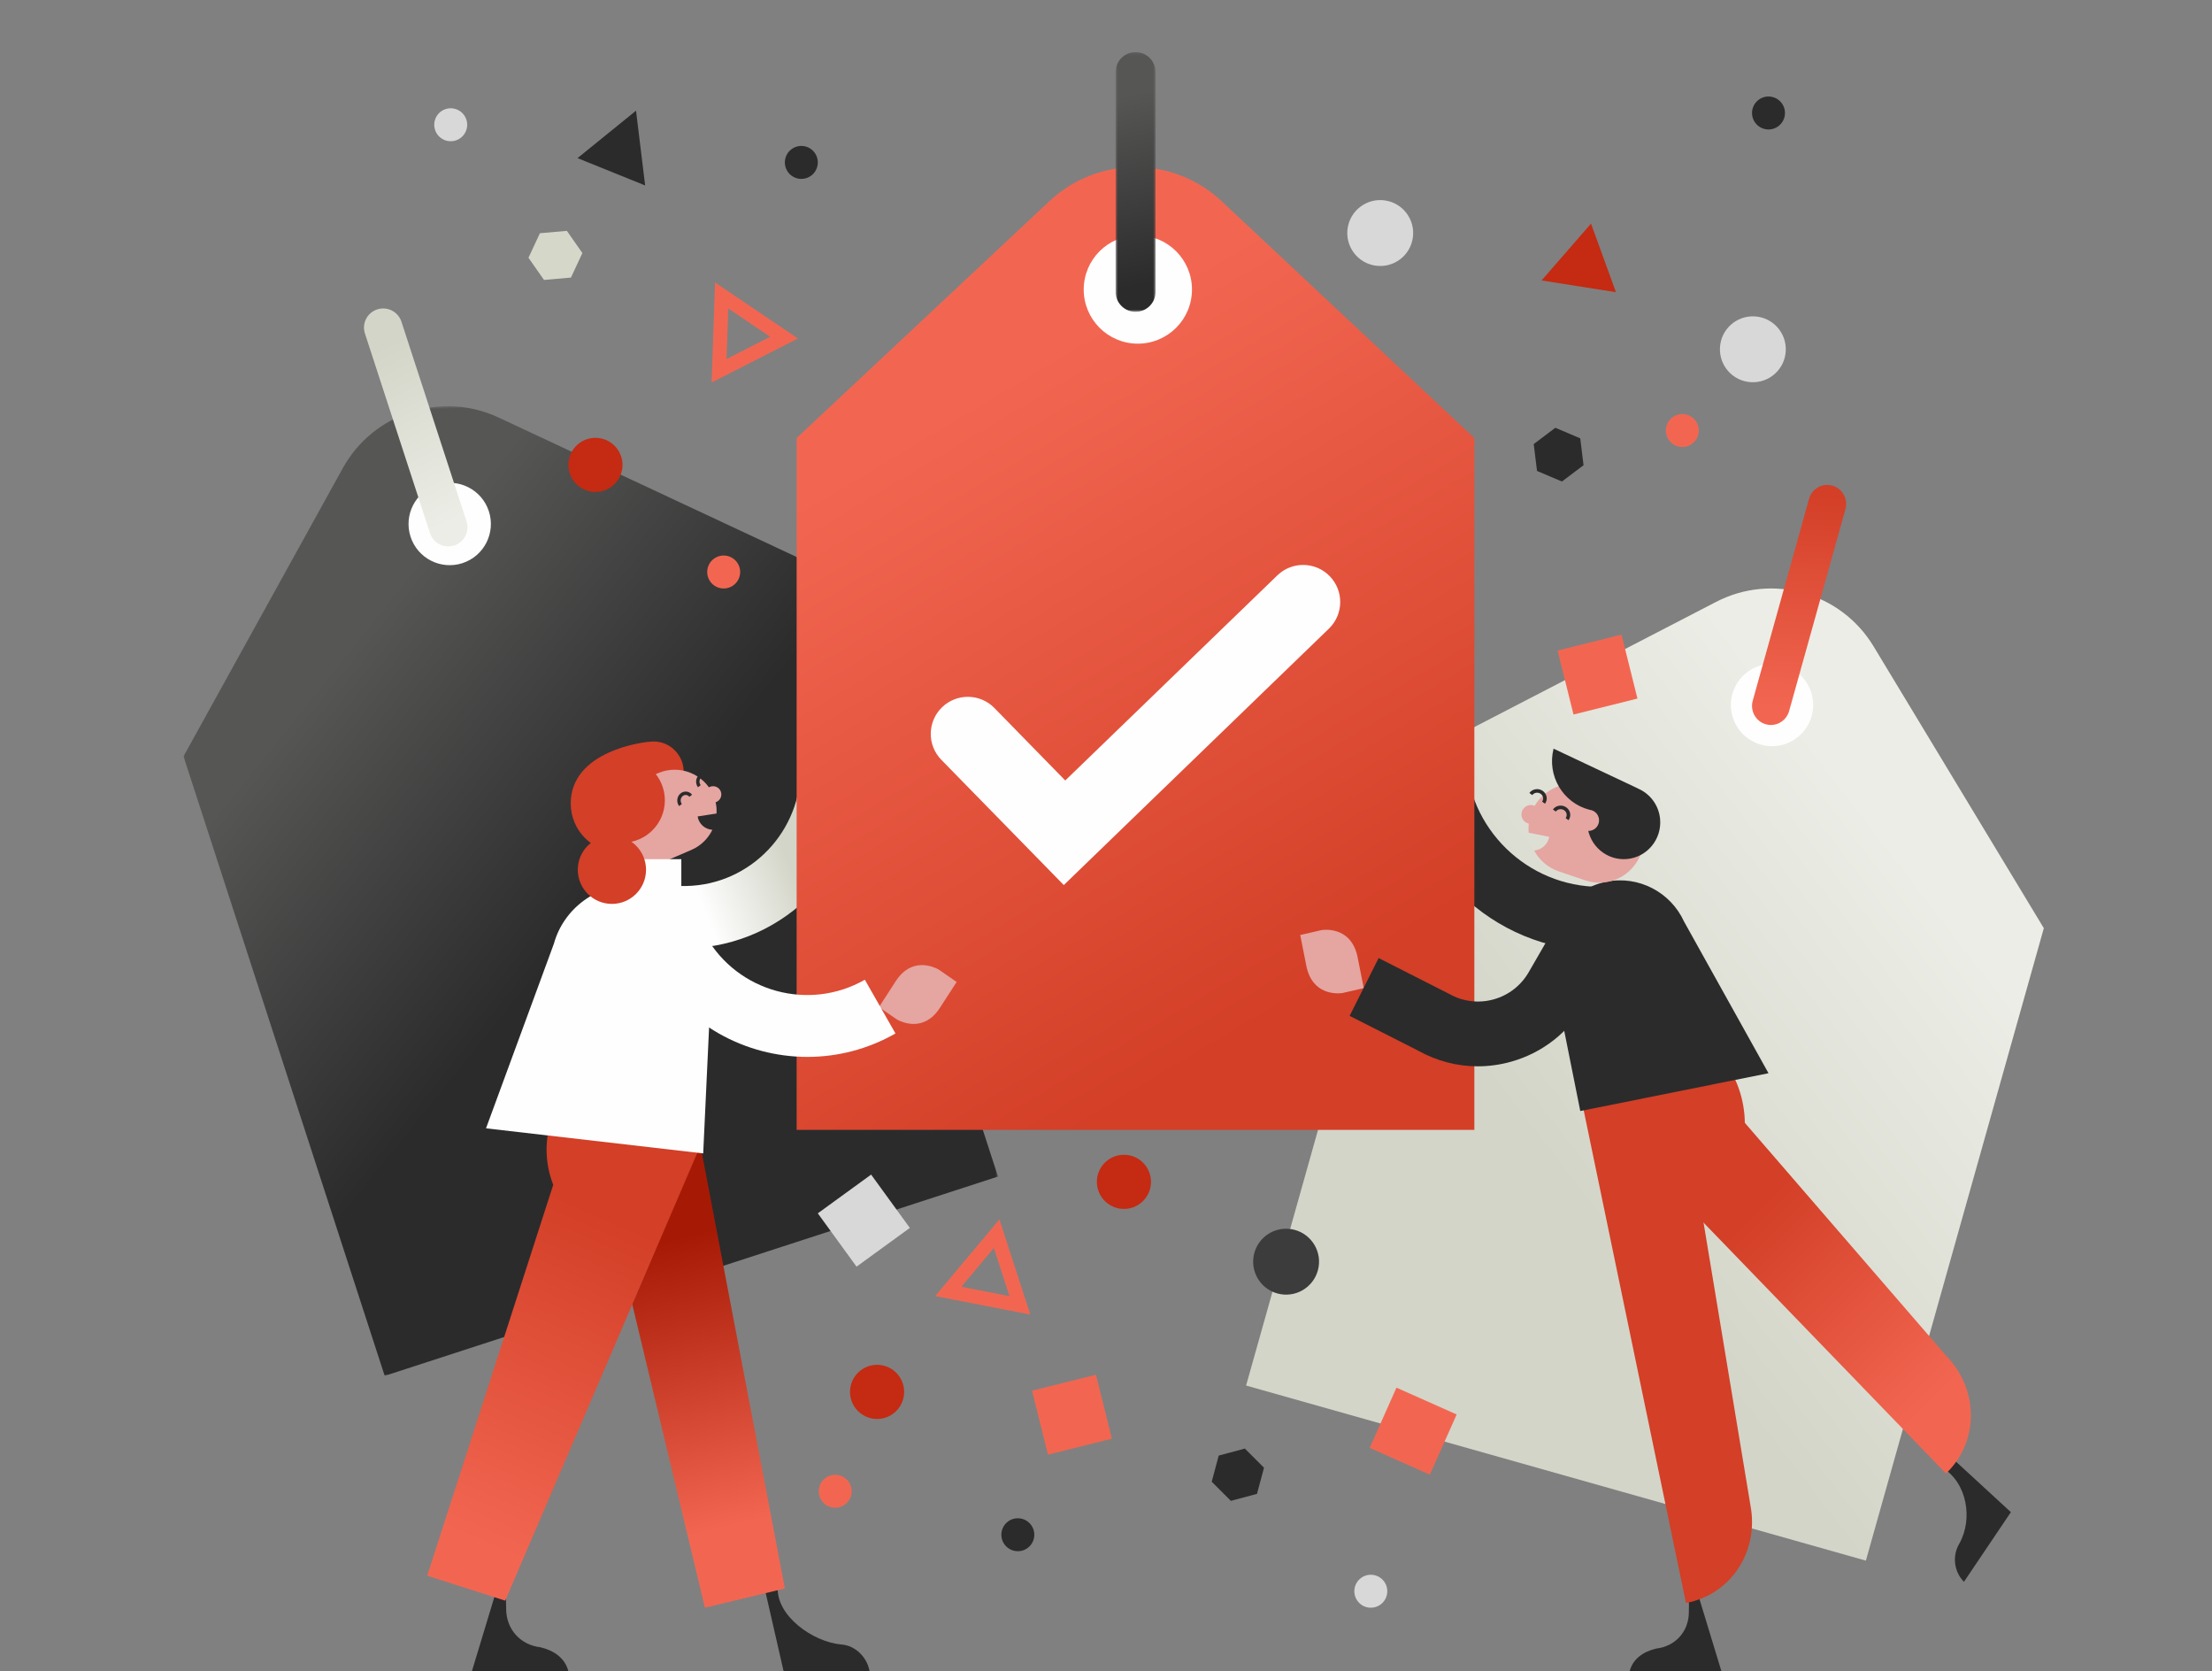
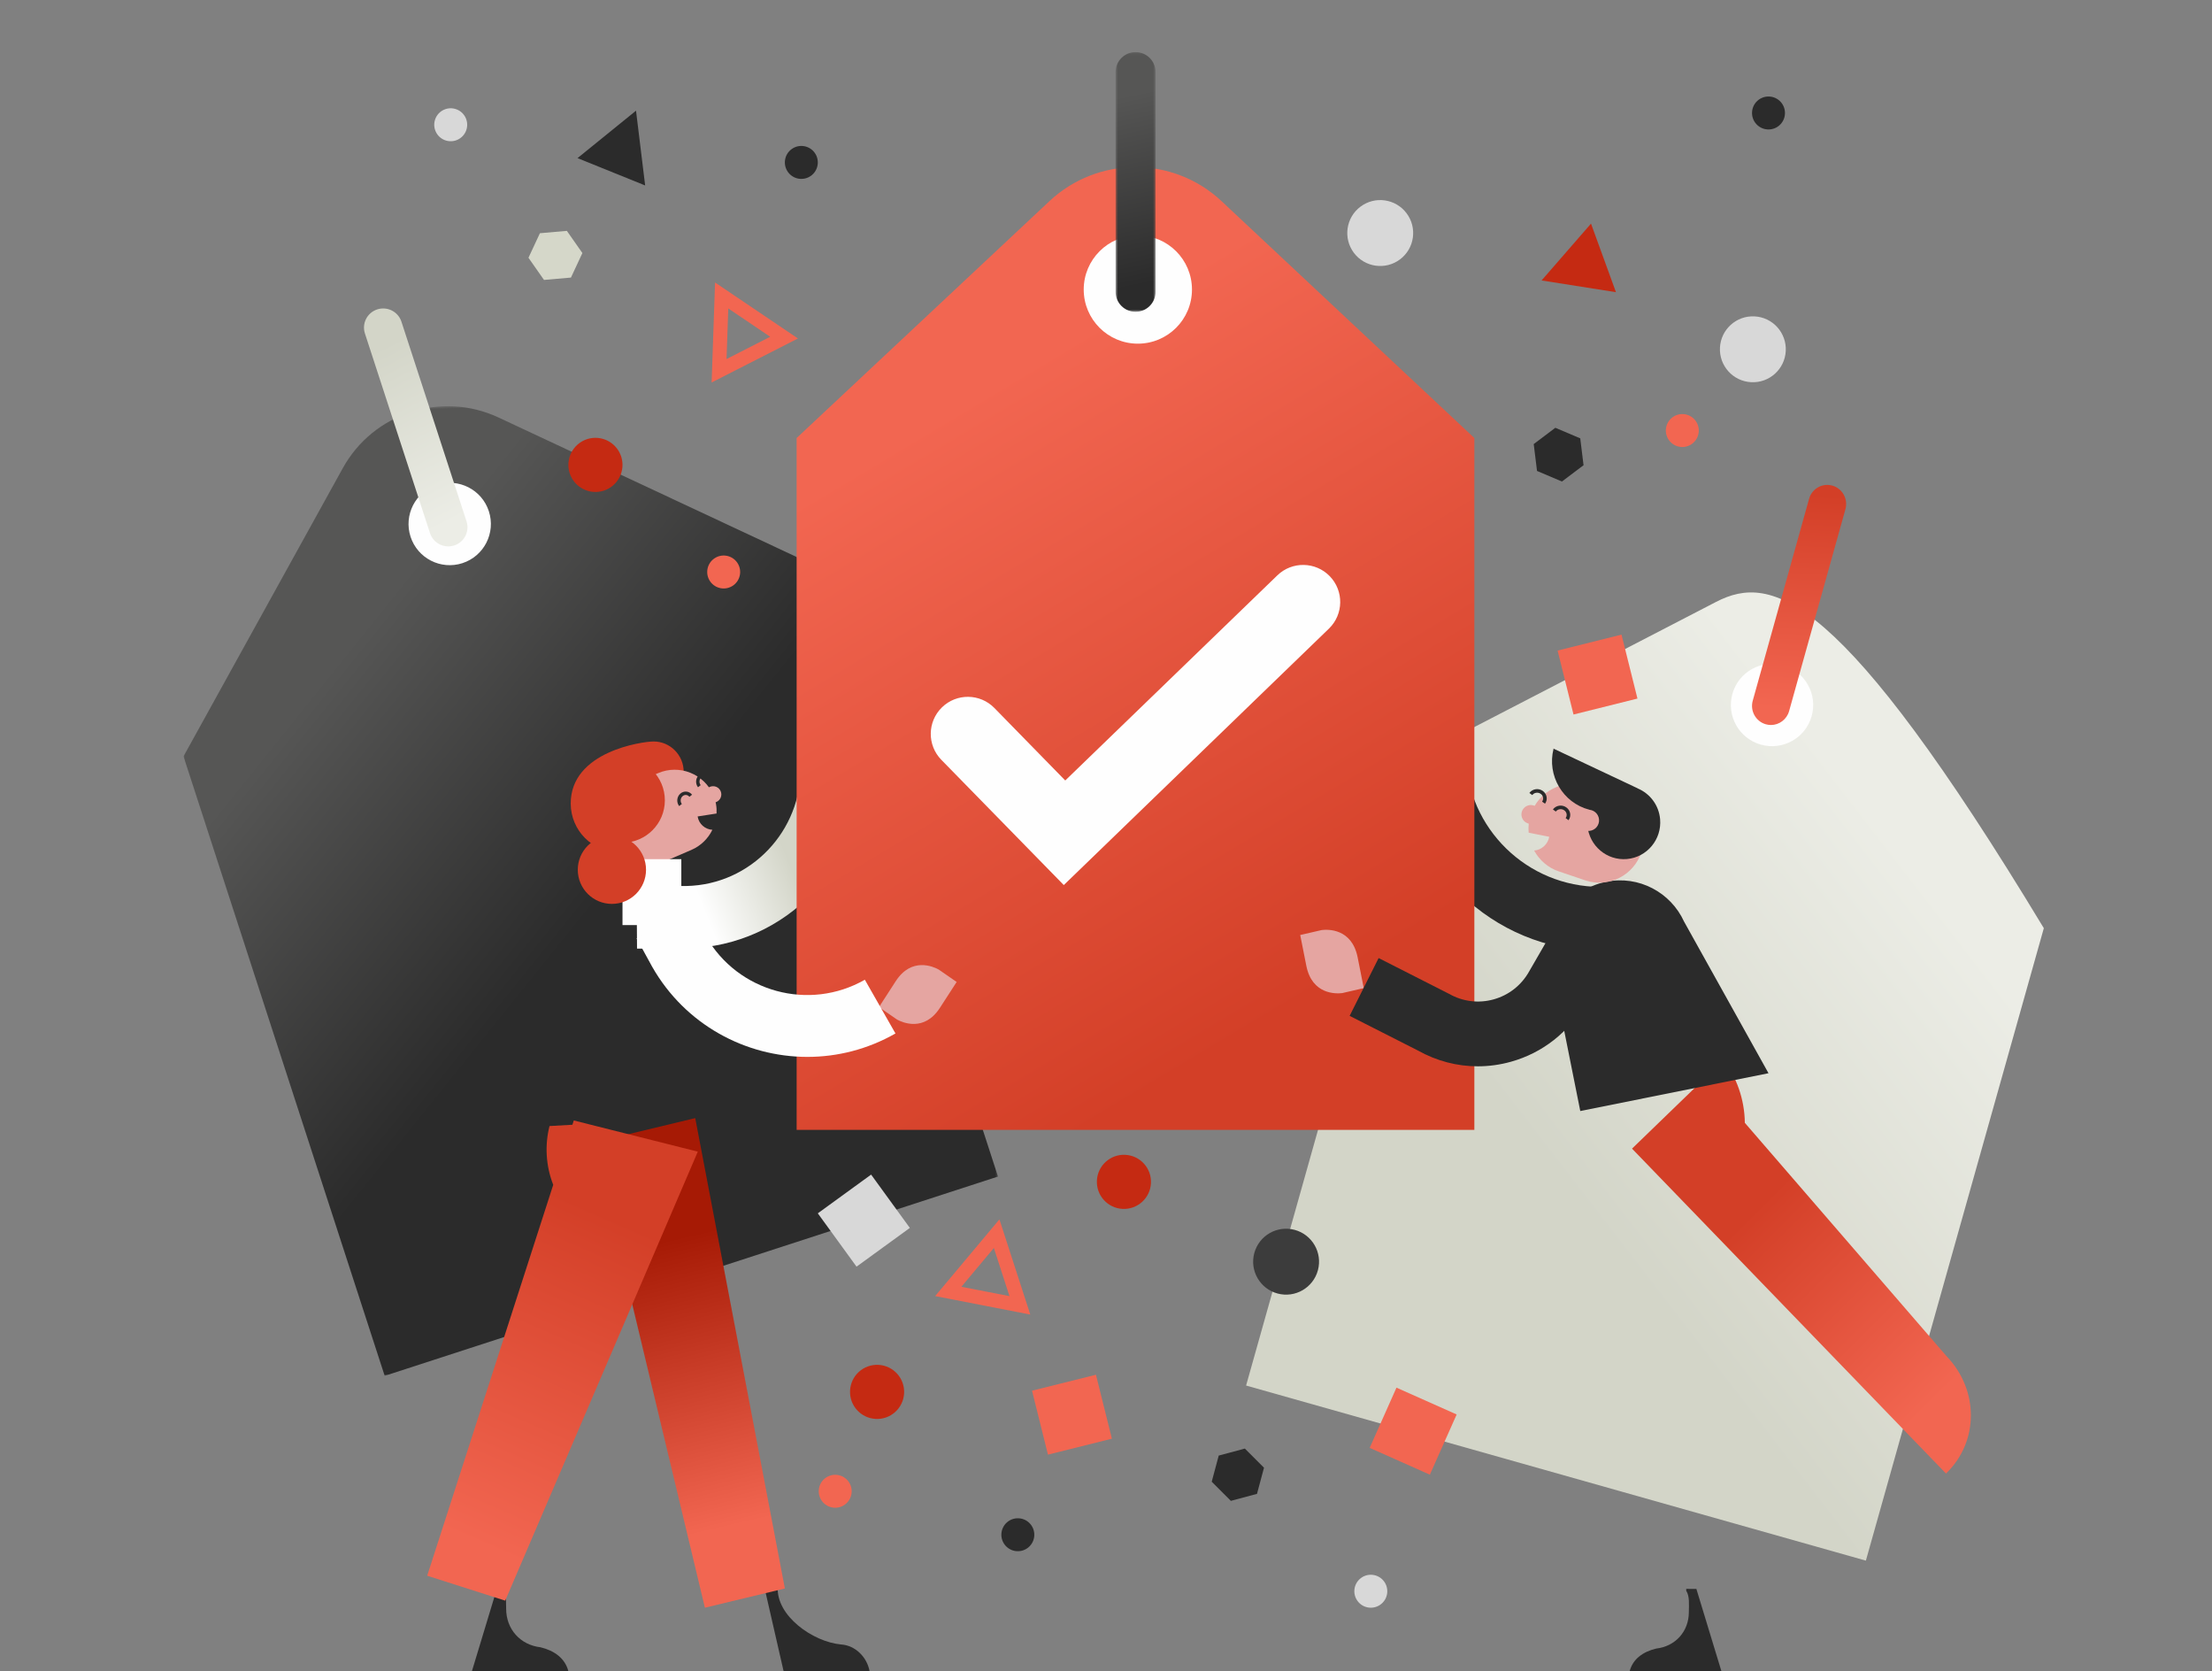
<svg xmlns="http://www.w3.org/2000/svg" xmlns:xlink="http://www.w3.org/1999/xlink" width="940px" height="710px" viewBox="0 0 940 710" version="1.1">
  <rect x="0" y="0" width="940" height="710" fill="#808080" stroke="none" />
  <title>Price Orange NEW @1x</title>
  <desc>Created with Sketch.</desc>
  <defs>
    <polygon id="path-1" points="0 0.437 339.678 0.437 339.678 411.209 0 411.209" />
    <linearGradient x1="22.641%" y1="24.658%" x2="50%" y2="53.693%" id="linearGradient-3">
      <stop stop-color="#565655" offset="0%" />
      <stop stop-color="#2B2B2B" offset="100%" />
    </linearGradient>
    <linearGradient x1="58.079%" y1="94.527%" x2="41.921%" y2="12.321%" id="linearGradient-4">
      <stop stop-color="#ECEDE6" offset="0%" />
      <stop stop-color="#D3D5C8" offset="100%" />
    </linearGradient>
    <linearGradient x1="82.502%" y1="28.473%" x2="43.491%" y2="65.715%" id="linearGradient-5">
      <stop stop-color="#ECEDE6" offset="0%" />
      <stop stop-color="#D3D5C8" offset="100%" />
    </linearGradient>
    <linearGradient x1="50%" y1="93.201%" x2="51.913%" y2="4.651%" id="linearGradient-6">
      <stop stop-color="#F26651" offset="0%" />
      <stop stop-color="#D33F27" offset="100%" />
    </linearGradient>
    <linearGradient x1="69.037%" y1="58.978%" x2="27.365%" y2="72.533%" id="linearGradient-7">
      <stop stop-color="#D3D5C8" offset="0%" />
      <stop stop-color="#FEFEFE" offset="100%" />
    </linearGradient>
    <linearGradient x1="35.787%" y1="20.489%" x2="65.245%" y2="91.077%" id="linearGradient-8">
      <stop stop-color="#F26651" offset="0%" />
      <stop stop-color="#D33F27" offset="100%" />
    </linearGradient>
    <polygon id="path-9" points="0.541 0.137 17.533 0.137 17.533 110.47 0.541 110.47" />
    <linearGradient x1="48.814%" y1="15.94%" x2="51.186%" y2="90.109%" id="linearGradient-11">
      <stop stop-color="#565655" offset="0%" />
      <stop stop-color="#2B2B2B" offset="100%" />
    </linearGradient>
    <linearGradient x1="83.471%" y1="85.527%" x2="39.467%" y2="32.864%" id="linearGradient-12">
      <stop stop-color="#F26651" offset="0%" />
      <stop stop-color="#D33F27" offset="100%" />
    </linearGradient>
    <linearGradient x1="56.075%" y1="85.103%" x2="50%" y2="24.381%" id="linearGradient-13">
      <stop stop-color="#F26651" offset="0%" />
      <stop stop-color="#A61A05" offset="100%" />
    </linearGradient>
    <linearGradient x1="39.975%" y1="93.505%" x2="58.703%" y2="17.759%" id="linearGradient-14">
      <stop stop-color="#F26651" offset="0%" />
      <stop stop-color="#D33F27" offset="100%" />
    </linearGradient>
  </defs>
  <g id="Price-Orange-NEW-" stroke="none" stroke-width="1" fill="none" fill-rule="evenodd">
    <g id="Group" transform="translate(72, 22)">
      <g id="Group-3" transform="translate(178, 354.143) rotate(-2) translate(-178, -354.143) translate(8, 148.143)">
        <mask id="mask-2" fill="white">
          <use xlink:href="#path-1" />
        </mask>
        <g id="Clip-2" />
        <path d="M263.42,69.696 L138.845,6.029 C114.962,-6.176 85.706,2.211 71.919,25.216 L-0,145.215 L76.257,411.209 L339.678,335.69 L263.42,69.696 Z" id="Fill-1" fill="url(#linearGradient-3)" mask="url(#mask-2)" />
      </g>
      <path d="M135.924,195.784 C138.587,205.072 133.215,214.761 123.927,217.424 C114.639,220.086 104.95,214.715 102.288,205.427 C99.625,196.139 104.996,186.45 114.284,183.787 C123.572,181.124 133.261,186.496 135.924,195.784" id="Fill-4" fill="#FEFEFE" transform="translate(119.106, 200.605) rotate(-2) translate(-119.106, -200.605) " />
      <path d="M117.005,210.584 C113.459,210.584 110.196,208.263 109.17,204.7 L84.483,118.944 C83.243,114.633 85.745,110.136 90.074,108.9 C94.404,107.666 98.919,110.158 100.16,114.469 L124.848,200.224 C126.088,204.535 123.585,209.032 119.256,210.267 C118.506,210.482 117.748,210.584 117.005,210.584" id="Fill-6" fill="url(#linearGradient-4)" transform="translate(104.665, 159.584) rotate(-2) translate(-104.665, -159.584) " />
      <path d="M297.533,688 C296.474,682.088 291.589,677.03 285.423,676.616 L285.422,676.617 C273.429,675.524 257.726,664.415 258.52,652.14 L252.533,651 L261.001,688 L297.533,688 Z" id="Fill-8" fill="#2B2B2B" />
-       <path d="M796.533,372.319 L724.188,252.596 C710.319,229.643 681.068,221.382 657.273,233.696 L533.154,297.931 L457.533,566.613 L720.91,641 L796.533,372.319 Z" id="Fill-10" fill="url(#linearGradient-5)" />
+       <path d="M796.533,372.319 C710.319,229.643 681.068,221.382 657.273,233.696 L533.154,297.931 L457.533,566.613 L720.91,641 L796.533,372.319 Z" id="Fill-10" fill="url(#linearGradient-5)" />
      <path d="M697.872,282.247 C695.249,291.548 685.585,296.961 676.285,294.339 C666.985,291.717 661.571,282.052 664.194,272.752 C666.816,263.452 676.481,258.039 685.78,260.661 C695.08,263.283 700.494,272.948 697.872,282.247" id="Fill-12" fill="#FEFEFE" />
      <path d="M680.569,286 C679.847,286 679.114,285.901 678.385,285.693 C674.117,284.477 671.633,279.997 672.836,275.685 L696.773,189.913 C697.978,185.601 702.416,183.091 706.68,184.306 C710.948,185.522 713.432,190.003 712.23,194.315 L688.293,280.086 C687.294,283.663 684.073,286 680.569,286" id="Fill-14" fill="url(#linearGradient-6)" />
      <path d="M608.02,382 C562.144,382 524.391,345.304 523.533,299.509 L550.939,299 C551.521,329.955 577.032,354.76 608.026,354.76 C608.366,354.76 608.707,354.758 609.047,354.752 L609.533,381.987 C609.03,381.995 608.52,382 608.02,382" id="Fill-16" fill="#2B2B2B" />
      <path d="M198.708,381 L198.533,354.54 L219.785,354.398 C247.05,353.796 268.776,330.993 268.231,303.527 L294.517,303 C295.35,345.077 262.026,380.002 220.233,380.855 L220.054,380.858 L198.708,381 Z" id="Fill-18" fill="url(#linearGradient-7)" />
      <path d="M554.533,164.084 L447.117,63.466 C426.524,44.177 394.539,44.178 373.946,63.466 L266.533,164.084 L266.533,458 L554.533,458 L554.533,164.084 Z" id="Fill-20" fill="url(#linearGradient-8)" />
      <path d="M434.533,101 C434.533,113.702 424.235,124 411.533,124 C398.831,124 388.533,113.702 388.533,101 C388.533,88.297 398.831,78 411.533,78 C424.235,78 434.533,88.297 434.533,101" id="Fill-22" fill="#FEFEFE" />
      <path d="M380.061,354 L328.019,300.784 C321.938,294.563 322.053,284.594 328.279,278.516 C334.503,272.439 344.482,272.554 350.566,278.776 L380.684,309.573 L470.812,222.431 C477.068,216.383 487.046,216.547 493.098,222.796 C499.151,229.045 498.987,239.013 492.732,245.061 L380.061,354 Z" id="Fill-24" fill="#FEFEFE" />
      <g id="Group-28" transform="translate(401.533, 0)">
        <mask id="mask-10" fill="white">
          <use xlink:href="#path-9" />
        </mask>
        <g id="Clip-27" />
        <path d="M9.037,110.47 C4.345,110.47 0.541,106.666 0.541,101.974 L0.541,8.633 C0.541,3.94 4.345,0.136 9.037,0.136 C13.729,0.136 17.533,3.94 17.533,8.633 L17.533,101.974 C17.533,106.666 13.729,110.47 9.037,110.47" id="Fill-26" fill="url(#linearGradient-11)" mask="url(#mask-10)" />
      </g>
-       <path d="M762.587,650 C758.437,645.786 757.46,639.113 760.621,633.777 L760.622,633.776 C766.538,623.238 763.842,607.872 753.533,601.598 L756.007,596 L782.533,620.404 L762.587,650 Z" id="Fill-29" fill="#2B2B2B" />
      <path d="M631.807,678.359 C639.927,677.429 645.688,671.137 645.688,662.83 C645.688,659.699 646.108,656.243 644.558,653.767 C644.565,653.51 644.571,653.255 644.571,653 L648.888,653.03 L659.533,688 L620.533,688 C621.859,682.747 626.298,679.667 631.807,678.359" id="Fill-31" fill="#2B2B2B" />
      <path d="M651.158,437.319 L650.935,437.089 L660.212,428 C665.919,435.528 669.35,444.877 669.475,455.009 L755.254,554.211 C768.884,568.414 769.131,590.336 754.961,604 L621.533,465.968 L651.158,437.319 Z" id="Fill-35" fill="url(#linearGradient-12)" />
-       <path d="M640.869,439.808 L640.808,439.493 L653.503,437 C654.155,446.408 651.913,456.087 646.489,464.608 L671.882,617.633 C675.496,636.956 663.74,655.375 644.469,659 L600.533,447.455 L640.869,439.808 Z" id="Fill-33" fill="#D33F27" />
      <path d="M587.121,387.931 C583.877,371.666 594.383,355.844 610.584,352.589 C624.463,349.801 638.012,357.145 643.654,369.527 L679.533,433.935 L599.546,450 C599.546,450 587.227,388.466 587.121,387.931" id="Fill-37" fill="#2B2B2B" />
      <path d="M157.68,677.808 C149.143,676.826 143.088,670.173 143.088,661.392 C143.088,658.082 142.645,654.429 144.275,651.81 C144.268,651.54 144.261,651.269 144.261,651 L139.723,651.032 L128.533,688 L169.533,688 C168.138,682.445 163.473,679.191 157.68,677.808" id="Fill-39" fill="#2B2B2B" />
      <path d="M172.533,470.794 L180.599,465.271 L180.147,463.409 L223.444,453 L261.533,652.831 L227.548,661 L186.915,491.316 C179.863,485.939 174.988,478.713 172.533,470.794" id="Fill-41" fill="url(#linearGradient-13)" />
      <path d="M171.25,455.826 L171.834,454 L224.533,467.255 L142.694,658 L109.533,647.414 L163.096,481.355 C159.888,473.113 159.494,464.415 161.518,456.377 L171.25,455.826 Z" id="Fill-43" fill="url(#linearGradient-14)" />
-       <path d="M230.507,389.279 C231.228,370.523 216.511,354.739 197.636,354.025 C181.469,353.413 167.505,364.06 163.377,378.912 L134.533,457.344 L226.829,468 C226.829,468 230.484,389.895 230.507,389.279" id="Fill-45" fill="#FEFEFE" />
      <path d="M308.643,394.846 L301.533,405.832 L309.208,411.144 C311.437,412.359 320.709,416.528 327.423,406.153 L334.533,395.166 L326.857,389.857 C324.629,388.641 315.355,384.473 308.643,394.846" id="Fill-47" fill="#E5A5A1" />
      <path d="M504.937,384.71 L507.533,397.782 L498.363,399.897 C495.823,400.201 485.58,400.633 483.128,388.289 L480.533,375.217 L489.702,373.103 C492.243,372.799 502.486,372.368 504.937,384.71" id="Fill-49" fill="#E5A5A1" />
      <path d="M271.109,427 C244.774,427 219.151,413.264 205.188,388.782 L205.078,388.585 L198.533,376.638 L221.558,364 L228.048,375.845 C241.603,399.497 271.845,407.739 295.516,394.217 L308.533,417.044 C296.719,423.792 283.828,427 271.109,427" id="Fill-51" fill="#FEFEFE" />
      <path d="M613.655,315.811 L602.317,311.978 C592.488,308.654 581.764,314.083 578.488,324.041 C577.647,326.597 577.384,329.212 577.61,331.745 L586.359,333.507 C585.725,336.788 583.027,339.106 579.933,339.329 C582.143,343.366 585.767,346.622 590.403,348.189 L601.741,352.022 C611.572,355.346 622.294,349.918 625.57,339.96 C628.847,330.001 623.484,319.134 613.655,315.811" id="Fill-53" fill="#E5A5A1" />
      <path d="M593.939,326 C594.981,324.579 594.615,322.604 593.123,321.589 C591.63,320.574 589.575,320.904 588.533,322.325" id="Stroke-55" stroke="#2B2B2B" stroke-width="1.524" />
      <path d="M583.939,319 C584.982,317.579 584.615,315.604 583.123,314.59 C581.63,313.574 579.575,313.903 578.533,315.324" id="Stroke-57" stroke="#2B2B2B" stroke-width="1.524" />
      <path d="M582.518,323.654 C582.708,325.856 581.078,327.794 578.879,327.985 C576.677,328.176 574.74,326.546 574.548,324.345 C574.358,322.144 575.988,320.205 578.188,320.015 C580.388,319.824 582.328,321.454 582.518,323.654" id="Fill-59" fill="#E5A5A1" />
      <path d="M623.897,312.925 L623.917,312.895 L588.253,296.079 L588.207,296 C588.203,296.018 588.201,296.035 588.196,296.052 L588.105,296.01 L588.179,296.137 C585.346,307.458 592.088,319.004 603.302,321.969 L603.429,322.114 C602.699,324.167 602.386,326.408 602.585,328.723 C603.323,337.32 610.836,343.686 619.367,342.941 C627.896,342.196 634.213,334.624 633.474,326.028 C632.956,319.997 629.097,315.075 623.897,312.925" id="Fill-61" fill="#2B2B2B" />
      <path d="M607.516,326.111 C607.73,328.587 605.896,330.768 603.421,330.983 C600.945,331.196 598.764,329.364 598.55,326.887 C598.336,324.412 600.169,322.231 602.644,322.017 C605.121,321.802 607.301,323.635 607.516,326.111" id="Fill-63" fill="#E5A5A1" />
      <path d="M218.533,305.884 C218.533,298.768 212.803,293 205.736,293 C201.098,293 170.429,297.2 170.533,319.42 C170.585,330.786 179.683,340 190.971,340 C202.259,340 211.41,330.786 211.41,319.42 C211.41,318.76 211.373,318.111 211.312,317.466 C215.582,315.378 218.533,310.984 218.533,305.884" id="Fill-65" fill="#D33F27" />
      <path d="M224.463,324.852 L232.509,323.601 C232.643,320.969 232.211,318.274 231.096,315.705 C227.204,306.735 216.657,302.572 207.657,306.454 L197.277,310.93 C188.277,314.813 184.098,325.327 187.989,334.296 C191.88,343.265 202.428,347.428 211.427,343.546 L221.808,339.07 C225.863,337.32 228.929,334.219 230.728,330.524 C227.627,330.341 224.962,328.035 224.463,324.852" id="Fill-67" fill="#E5A5A1" />
      <path d="M217.188,320 C216.188,318.73 216.351,316.816 217.55,315.728 C218.75,314.64 220.533,314.788 221.533,316.06" id="Stroke-69" stroke="#2B2B2B" stroke-width="1.446" />
      <path d="M225.188,312 C224.188,310.729 224.35,308.815 225.55,307.728 C226.75,306.64 228.533,306.789 229.533,308.06" id="Stroke-71" stroke="#2B2B2B" stroke-width="1.446" />
      <path d="M210.533,318 C210.533,327.941 202.473,336 192.532,336 C182.591,336 174.533,327.941 174.533,318 C174.533,308.059 182.591,300 192.532,300 C202.473,300 210.533,308.059 210.533,318" id="Fill-73" fill="#D33F27" />
      <path d="M234.533,315.5 C234.533,317.432 232.966,319 231.032,319 C229.099,319 227.533,317.432 227.533,315.5 C227.533,313.567 229.099,312 231.032,312 C232.966,312 234.533,313.567 234.533,315.5" id="Fill-75" fill="#E5A5A1" />
      <polygon id="Fill-77" fill="#FEFEFE" points="192.533 371 217.533 371 217.533 343 192.533 343" />
      <path d="M202.533,347.5 C202.533,355.508 196.04,362 188.032,362 C180.024,362 173.533,355.508 173.533,347.5 C173.533,339.492 180.024,333 188.032,333 C196.04,333 202.533,339.492 202.533,347.5" id="Fill-79" fill="#D33F27" />
      <path d="M556.009,431 C547.216,431.001 538.525,428.749 530.635,424.332 L501.533,409.567 L513.853,385.009 L543.793,400.215 C549.61,403.522 556.355,404.352 562.785,402.55 C569.205,400.75 574.546,396.54 577.819,390.693 L577.91,390.532 L586.883,375 L610.533,388.819 L601.604,404.275 C594.738,416.486 583.564,425.281 570.126,429.046 C565.464,430.353 560.722,431 556.009,431" id="Fill-80" fill="#2B2B2B" />
      <circle id="Oval-Copy" fill="#C52A12" transform="translate(181.033, 175.5) rotate(235) translate(-181.033, -175.5) " cx="181.033" cy="175.5" r="11.5" />
      <circle id="Oval-Copy-4" fill="#2B2B2B" transform="translate(268.533, 47) rotate(235) translate(-268.533, -47) " cx="268.533" cy="47" r="7" />
      <circle id="Oval-Copy-5" fill="#F26651" transform="translate(235.533, 221) rotate(235) translate(-235.533, -221) " cx="235.533" cy="221" r="7" />
      <polygon id="Triangle-Copy-2" stroke="#F26651" stroke-width="6" transform="translate(241.033, 116) rotate(-27) translate(-241.033, -116) " points="241.033 102 256.533 130 225.533 130" />
      <polygon id="Polygon-Copy" fill="#D5D7C9" transform="translate(164.033, 86.5) rotate(265) translate(-164.033, -86.5) " points="164.033 75 173.992 80.75 173.992 92.25 164.033 98 154.073 92.25 154.073 80.75" />
      <circle id="Oval" fill="#D8D8D8" transform="translate(119.533, 31) scale(-1, -1) rotate(285) translate(-119.533, -31) " cx="119.533" cy="31" r="7" />
      <circle id="Oval" fill="#F26651" transform="translate(642.908, 160.904) scale(-1, -1) rotate(143) translate(-642.908, -160.904) " cx="642.908" cy="160.904" r="7" />
      <polygon id="Triangle" fill="#C52A12" transform="translate(596.254, 92.354) scale(1, -1) rotate(-70) translate(-596.254, -92.354) " points="596.254 78.354 611.754 106.354 580.754 106.354" />
      <polygon id="Polygon" fill="#2B2B2B" transform="translate(590.349, 171.146) scale(-1, -1) rotate(173) translate(-590.349, -171.146) " points="590.349 159.646 600.308 165.396 600.308 176.896 590.349 182.646 580.389 176.896 580.389 165.396" />
      <circle id="Oval-Copy-2" fill="#D8D8D8" transform="translate(672.886, 126.387) rotate(93) translate(-672.886, -126.387) " cx="672.886" cy="126.387" r="14" />
      <circle id="Oval-Copy-4" fill="#2B2B2B" transform="translate(679.533, 26) rotate(93) translate(-679.533, -26) " cx="679.533" cy="26" r="7" />
      <circle id="Oval-Copy-6" fill="#2B2B2B" transform="translate(360.533, 630) rotate(93) translate(-360.533, -630) " cx="360.533" cy="630" r="7" />
      <rect id="Rectangle-Copy" fill="#F26651" transform="translate(606.872, 264.574) scale(-1, -1) rotate(166) translate(-606.872, -264.574) " x="592.872" y="250.574" width="28" height="28" />
      <circle id="Oval" fill="#D8D8D8" transform="translate(514.533, 77) rotate(143) translate(-514.533, -77) " cx="514.533" cy="77" r="14" />
      <polygon id="Triangle-Copy" fill="#2B2B2B" transform="translate(193.033, 38) rotate(22) translate(-193.033, -38) " points="193.033 24 208.533 52 177.533 52" />
      <circle id="Oval-Copy" fill="#C52A12" transform="translate(300.72, 569.315) scale(-1, -1) rotate(93) translate(-300.72, -569.315) " cx="300.72" cy="569.315" r="11.5" />
      <polygon id="Triangle-Copy-2" stroke="#F26651" stroke-width="6" transform="translate(348.858, 515.85) scale(-1, -1) rotate(-169) translate(-348.858, -515.85) " points="348.858 501.85 364.358 529.85 333.358 529.85" />
      <rect id="Rectangle-Copy-2" fill="#D8D8D8" transform="translate(295.088, 496.555) scale(1, -1) rotate(216) translate(-295.088, -496.555) " x="281.088" y="482.555" width="28" height="28" />
      <circle id="Oval-Copy-5" fill="#F26651" transform="translate(282.926, 611.531) scale(-1, -1) rotate(93) translate(-282.926, -611.531) " cx="282.926" cy="611.531" r="7" />
      <rect id="Rectangle-Copy" fill="#F26651" transform="translate(528.533, 586) scale(-1, -1) rotate(24) translate(-528.533, -586) " x="514.533" y="572" width="28" height="28" />
      <polygon id="Polygon" fill="#2B2B2B" transform="translate(454.033, 604.5) rotate(315) translate(-454.033, -604.5) " points="454.033 593 463.992 598.75 463.992 610.25 454.033 616 444.073 610.25 444.073 598.75" />
      <circle id="Oval-Copy" fill="#C52A12" transform="translate(405.619, 480.086) rotate(93) translate(-405.619, -480.086) " cx="405.619" cy="480.086" r="11.5" />
      <circle id="Oval" fill="#D8D8D8" transform="translate(510.533, 654) rotate(143) translate(-510.533, -654) " cx="510.533" cy="654" r="7" />
      <circle id="Oval" fill="#3C3C3C" transform="translate(474.533, 514) rotate(285) translate(-474.533, -514) " cx="474.533" cy="514" r="14" />
      <rect id="Rectangle-Copy" fill="#F26651" transform="translate(383.533, 579) rotate(166) translate(-383.533, -579) " x="369.533" y="565" width="28" height="28" />
    </g>
  </g>
</svg>